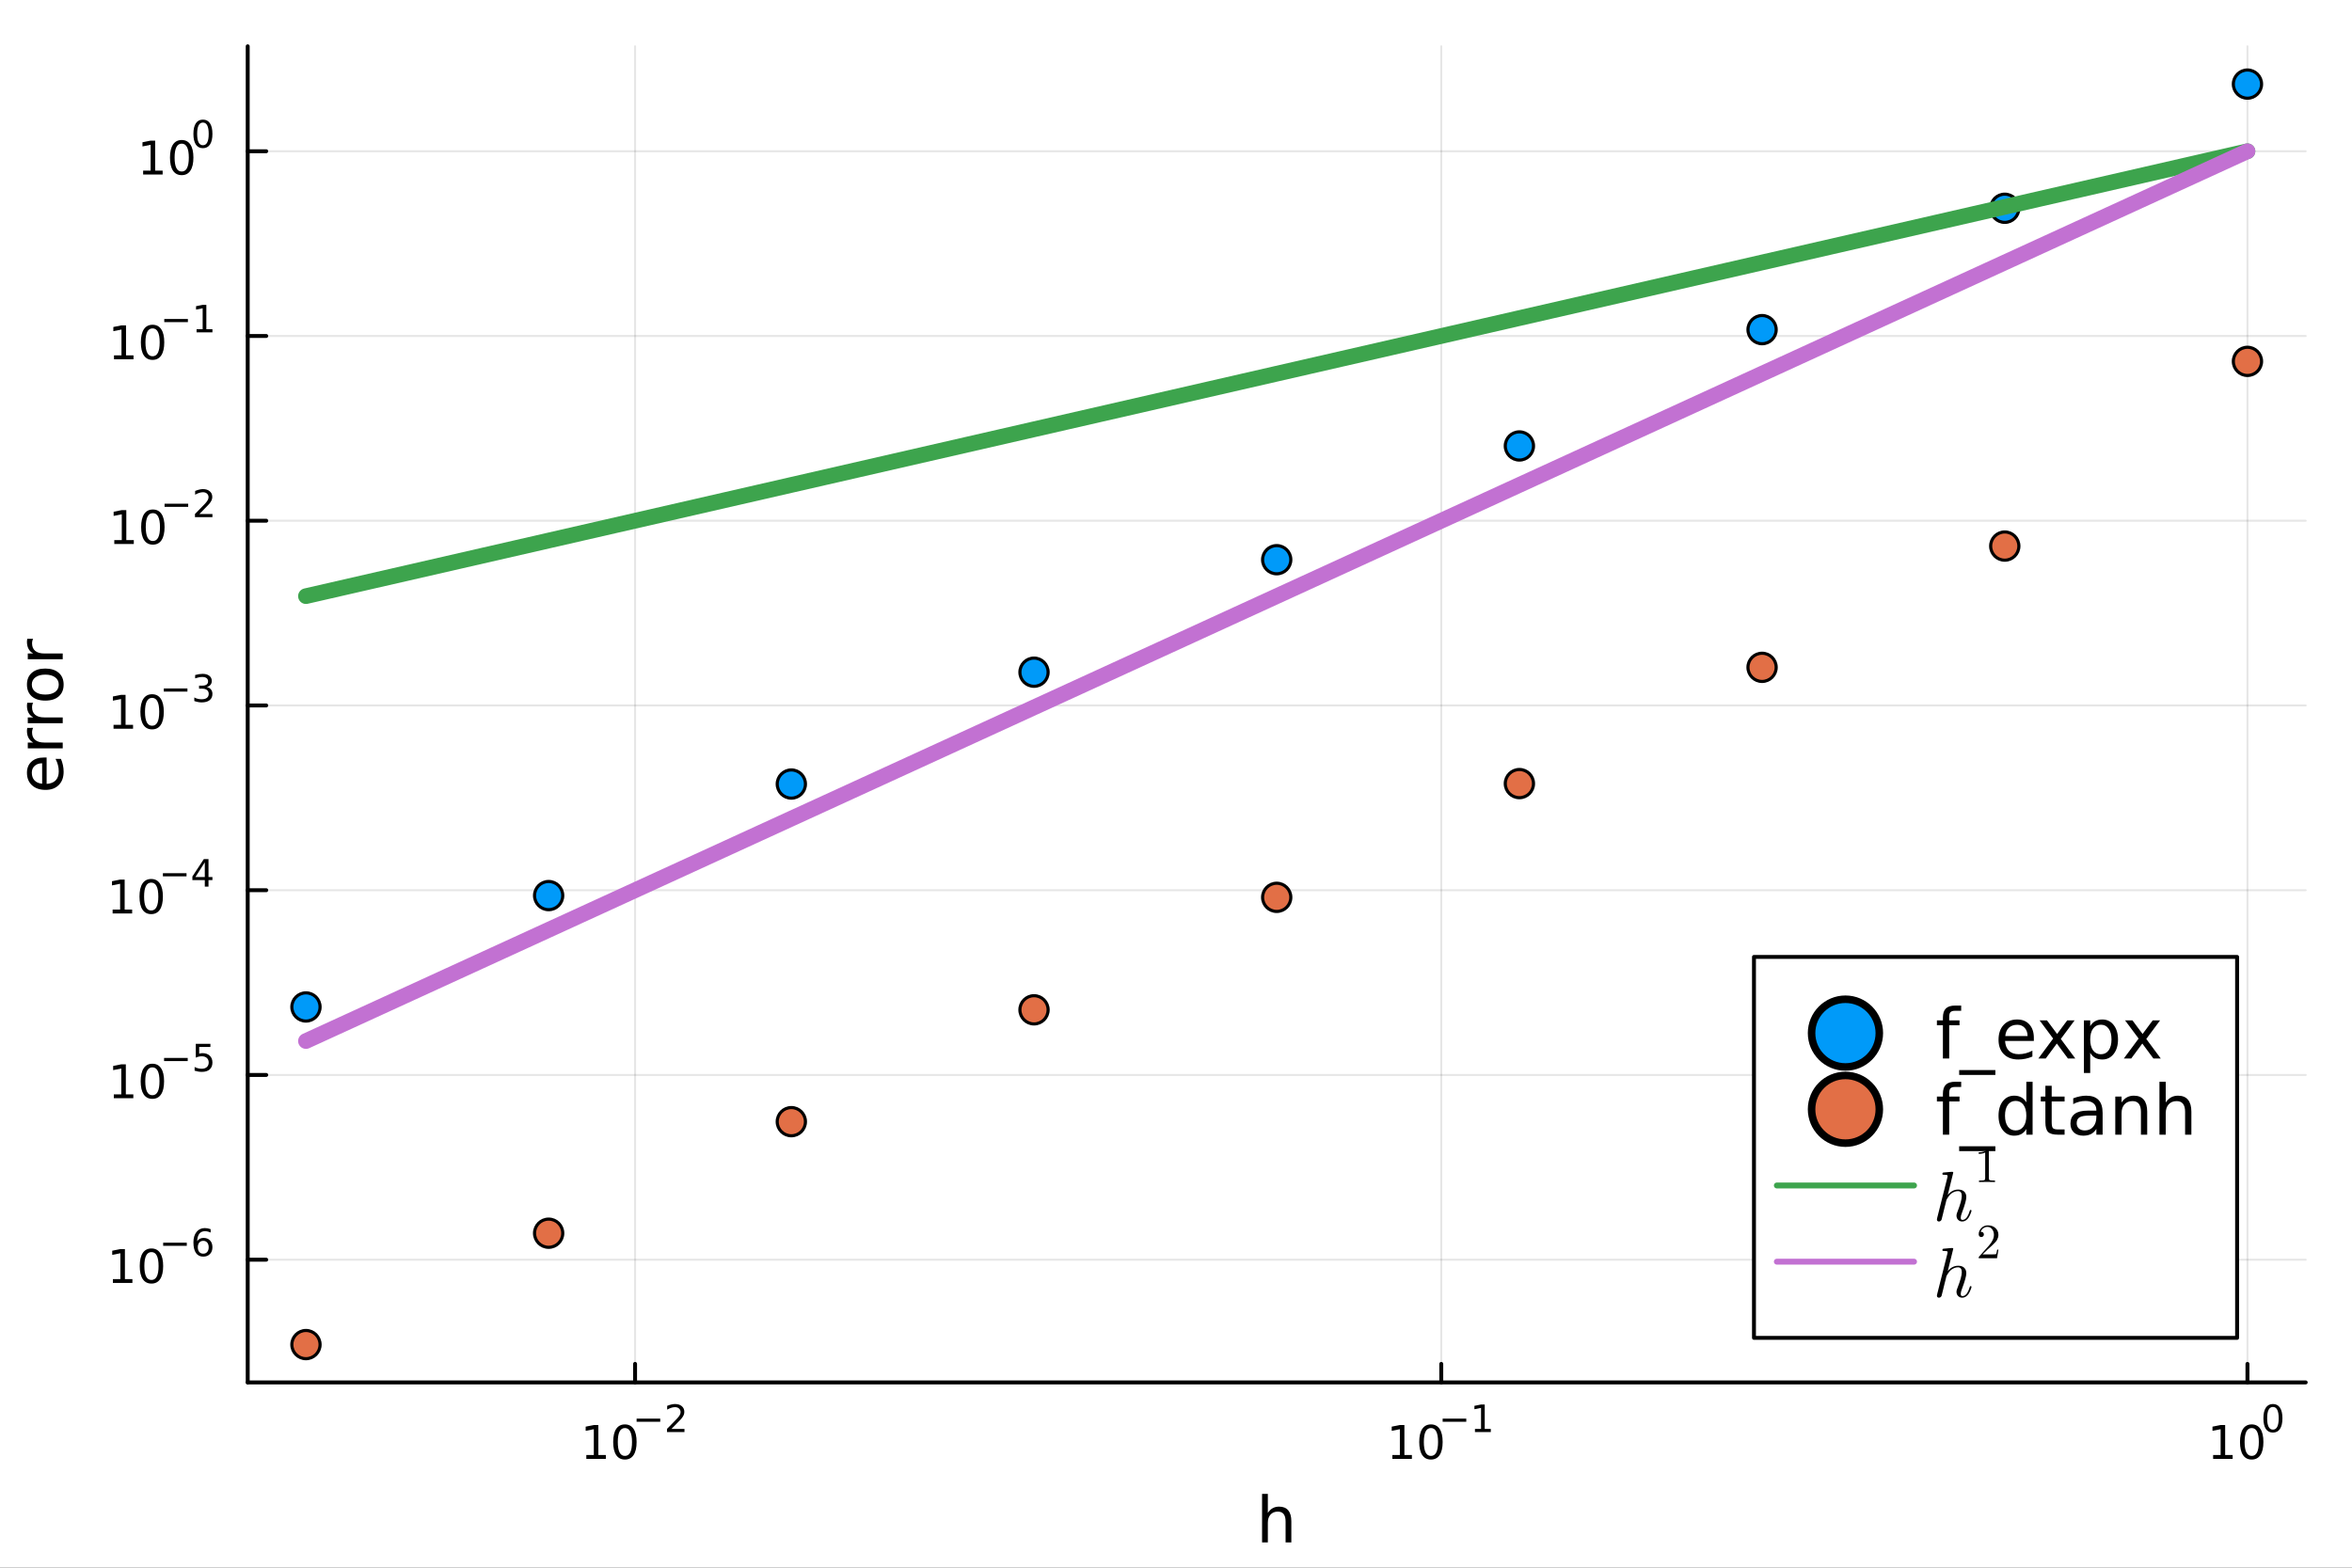
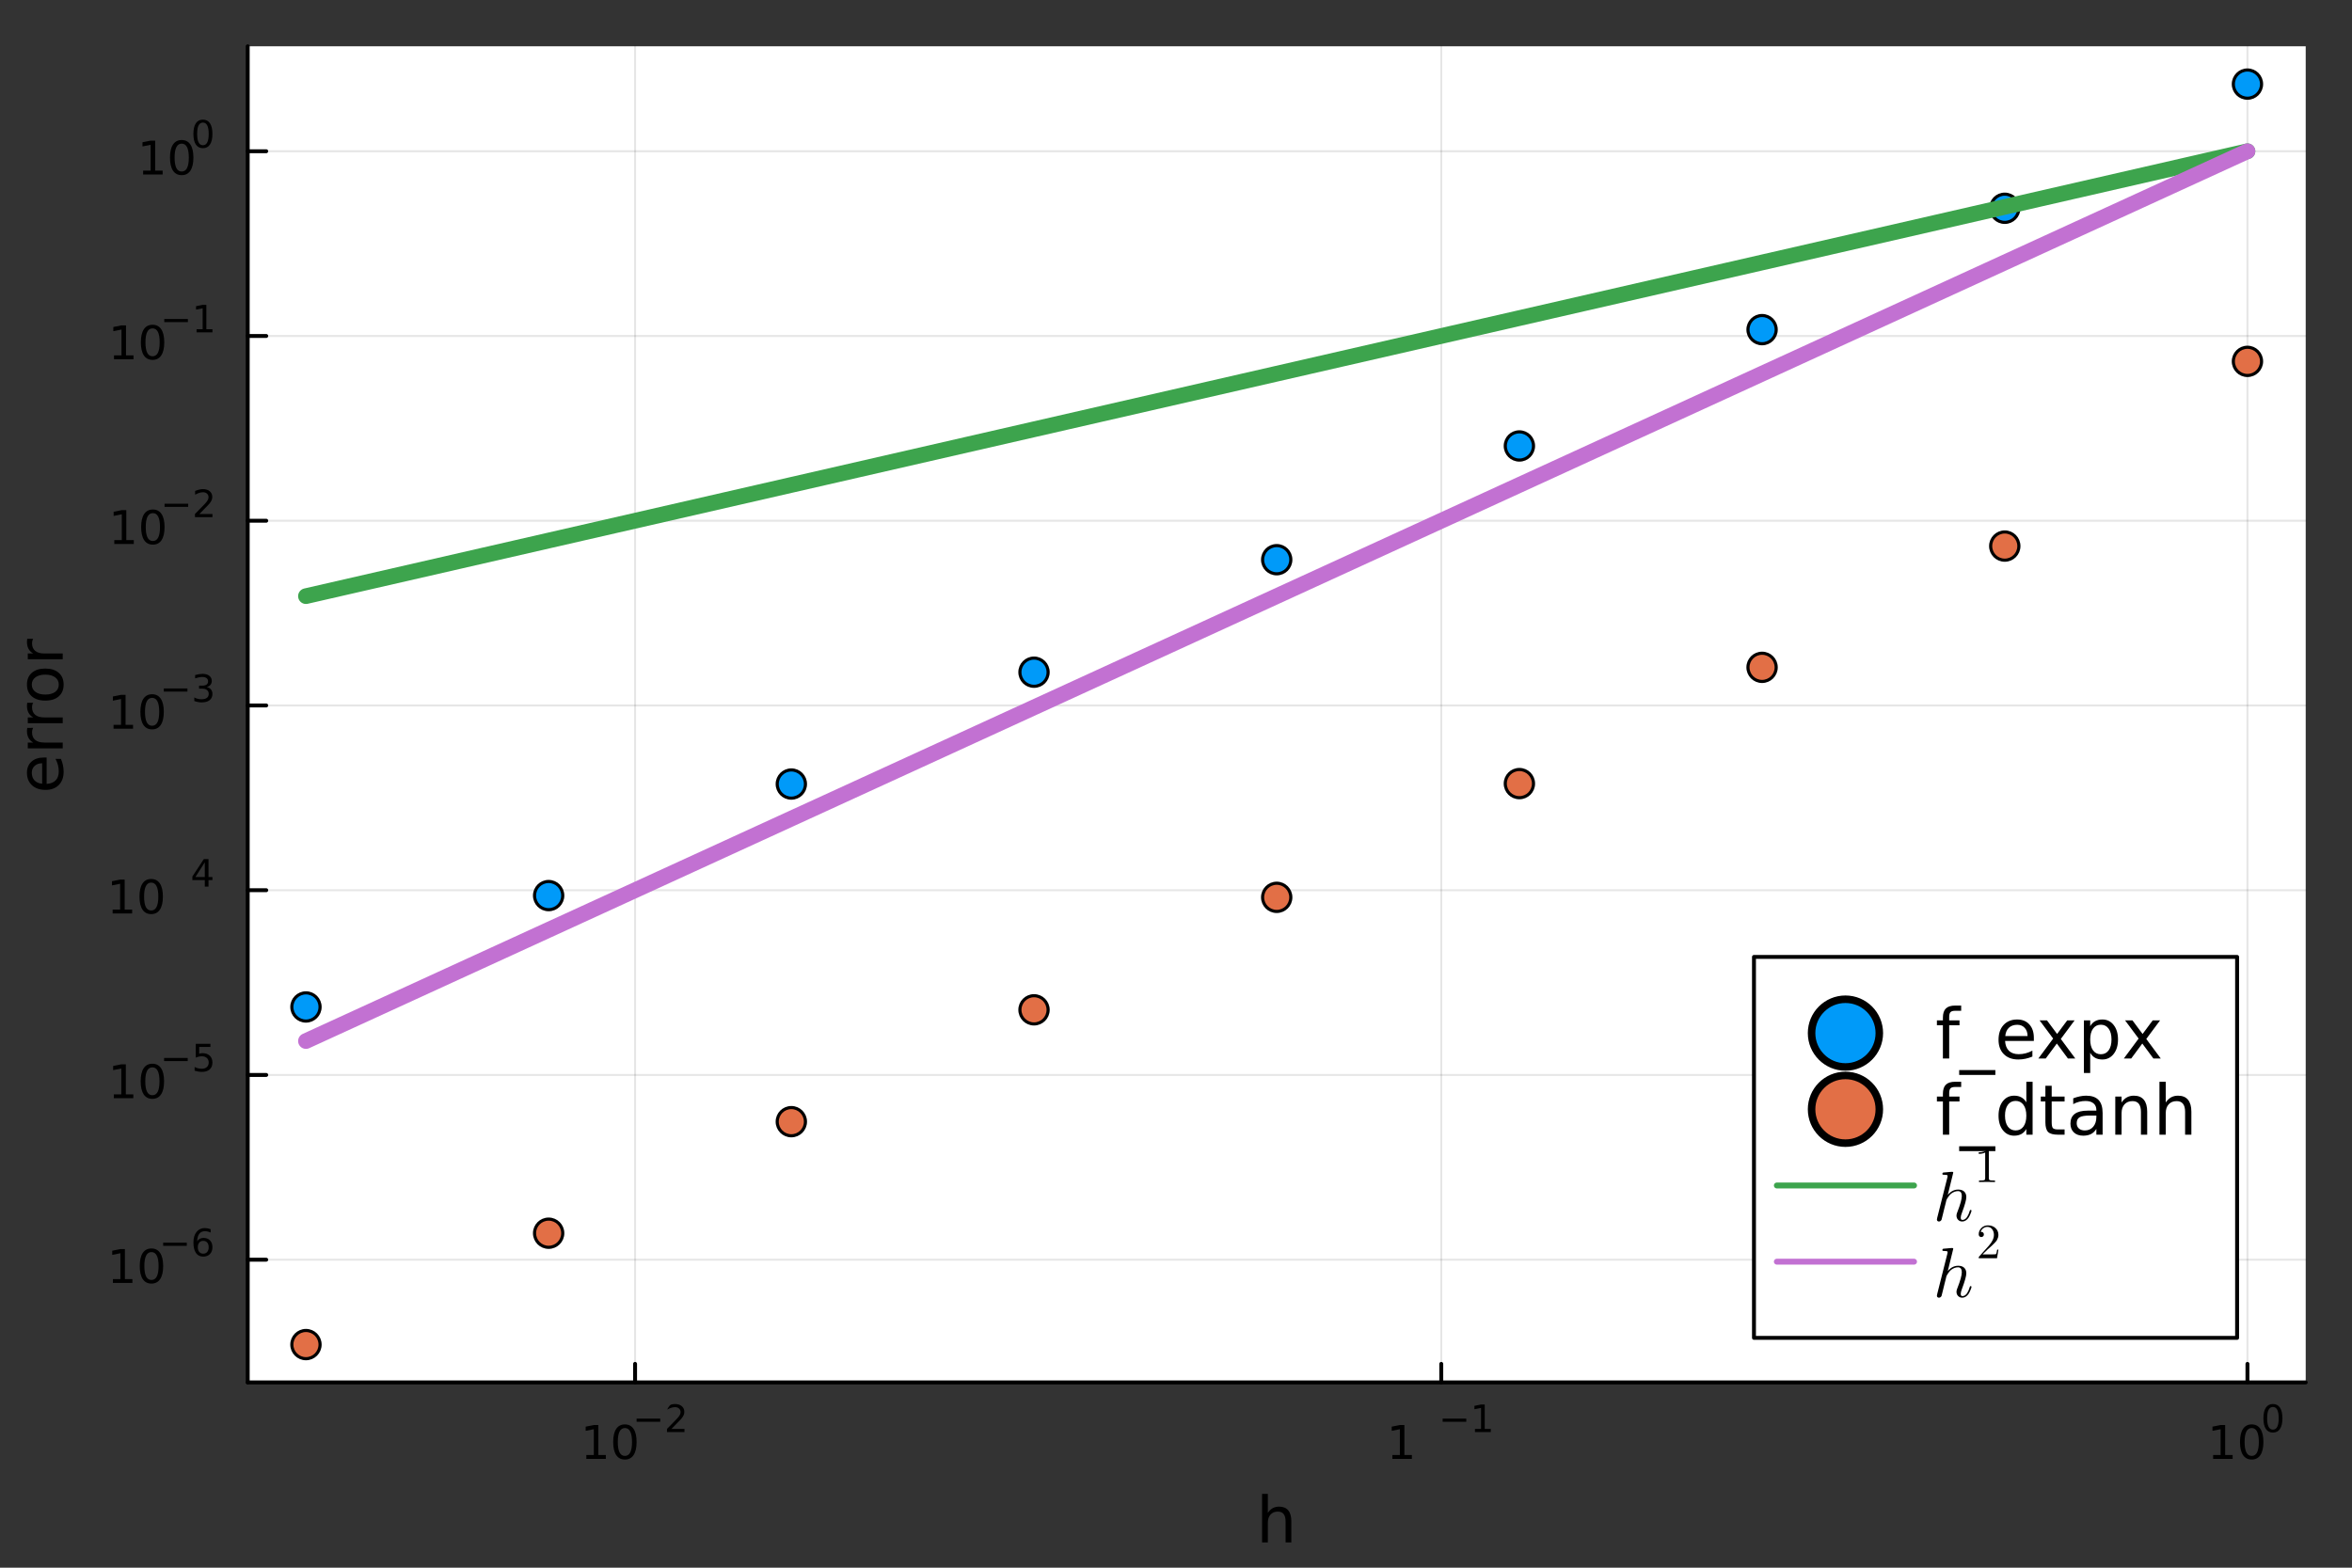
<svg xmlns="http://www.w3.org/2000/svg" width="600" height="400" viewBox="0 0 2400 1600">
  <rect x="0" y="0" width="2400" height="1600" fill="#333333" stroke="none" />
  <defs>
    <clipPath id="clip410">
      <rect x="0" y="0" width="2400" height="1600" />
    </clipPath>
  </defs>
-   <path clip-path="url(#clip410)" d=" M0 1600 L2400 1600 L2400 0 L0 0  Z   " fill="#ffffff" fill-rule="evenodd" fill-opacity="1" />
  <defs>
    <clipPath id="clip411">
      <rect x="480" y="0" width="1681" height="1600" />
    </clipPath>
  </defs>
  <path clip-path="url(#clip410)" d=" M252.764 1410.9 L2352.76 1410.9 L2352.76 47.244 L252.764 47.244  Z   " fill="#ffffff" fill-rule="evenodd" fill-opacity="1" />
  <defs>
    <clipPath id="clip412">
      <rect x="252" y="47" width="2101" height="1365" />
    </clipPath>
  </defs>
  <polyline clip-path="url(#clip412)" style="stroke:#000000; stroke-linecap:round; stroke-linejoin:round; stroke-width:2; stroke-opacity:0.1; fill:none" points="   648.034,1410.9 648.034,47.244    " />
  <polyline clip-path="url(#clip412)" style="stroke:#000000; stroke-linecap:round; stroke-linejoin:round; stroke-width:2; stroke-opacity:0.1; fill:none" points="   1470.68,1410.9 1470.68,47.244    " />
  <polyline clip-path="url(#clip412)" style="stroke:#000000; stroke-linecap:round; stroke-linejoin:round; stroke-width:2; stroke-opacity:0.1; fill:none" points="   2293.32,1410.9 2293.32,47.244    " />
  <polyline clip-path="url(#clip410)" style="stroke:#000000; stroke-linecap:round; stroke-linejoin:round; stroke-width:4; stroke-opacity:1; fill:none" points="   252.764,1410.9 2352.76,1410.9    " />
  <polyline clip-path="url(#clip410)" style="stroke:#000000; stroke-linecap:round; stroke-linejoin:round; stroke-width:4; stroke-opacity:1; fill:none" points="   648.034,1410.9 648.034,1392    " />
  <polyline clip-path="url(#clip410)" style="stroke:#000000; stroke-linecap:round; stroke-linejoin:round; stroke-width:4; stroke-opacity:1; fill:none" points="   1470.68,1410.9 1470.68,1392    " />
  <polyline clip-path="url(#clip410)" style="stroke:#000000; stroke-linecap:round; stroke-linejoin:round; stroke-width:4; stroke-opacity:1; fill:none" points="   2293.32,1410.9 2293.32,1392    " />
  <path clip-path="url(#clip410)" d="M598.3 1485.02 L605.938 1485.02 L605.938 1458.66 L597.628 1460.32 L597.628 1456.06 L605.892 1454.4 L610.568 1454.4 L610.568 1485.02 L618.207 1485.02 L618.207 1488.96 L598.3 1488.96 L598.3 1485.02 Z" fill="#000000" fill-rule="evenodd" fill-opacity="1" />
  <path clip-path="url(#clip410)" d="M637.651 1457.48 Q634.04 1457.48 632.211 1461.04 Q630.406 1464.58 630.406 1471.71 Q630.406 1478.82 632.211 1482.38 Q634.04 1485.92 637.651 1485.92 Q641.286 1485.92 643.091 1482.38 Q644.92 1478.82 644.92 1471.71 Q644.92 1464.58 643.091 1461.04 Q641.286 1457.48 637.651 1457.48 M637.651 1453.77 Q643.461 1453.77 646.517 1458.38 Q649.596 1462.96 649.596 1471.71 Q649.596 1480.44 646.517 1485.04 Q643.461 1489.63 637.651 1489.63 Q631.841 1489.63 628.762 1485.04 Q625.707 1480.44 625.707 1471.71 Q625.707 1462.96 628.762 1458.38 Q631.841 1453.77 637.651 1453.77 Z" fill="#000000" fill-rule="evenodd" fill-opacity="1" />
  <path clip-path="url(#clip410)" d="M649.596 1447.87 L673.707 1447.87 L673.707 1451.07 L649.596 1451.07 L649.596 1447.87 Z" fill="#000000" fill-rule="evenodd" fill-opacity="1" />
-   <path clip-path="url(#clip410)" d="M685.18 1458.35 L698.439 1458.35 L698.439 1461.55 L680.61 1461.55 L680.61 1458.35 Q682.773 1456.11 686.497 1452.35 Q690.239 1448.57 691.198 1447.48 Q693.023 1445.43 693.738 1444.02 Q694.471 1442.59 694.471 1441.22 Q694.471 1438.98 692.891 1437.57 Q691.33 1436.16 688.81 1436.16 Q687.023 1436.16 685.03 1436.78 Q683.055 1437.4 680.798 1438.66 L680.798 1434.82 Q683.092 1433.9 685.086 1433.43 Q687.08 1432.96 688.735 1432.96 Q693.098 1432.96 695.694 1435.14 Q698.289 1437.32 698.289 1440.97 Q698.289 1442.7 697.631 1444.26 Q696.991 1445.8 695.28 1447.91 Q694.81 1448.46 692.289 1451.07 Q689.769 1453.67 685.18 1458.35 Z" fill="#000000" fill-rule="evenodd" fill-opacity="1" />
+   <path clip-path="url(#clip410)" d="M685.18 1458.35 L698.439 1458.35 L698.439 1461.55 L680.61 1461.55 L680.61 1458.35 Q682.773 1456.11 686.497 1452.35 Q690.239 1448.57 691.198 1447.48 Q693.023 1445.43 693.738 1444.02 Q694.471 1442.59 694.471 1441.22 Q694.471 1438.98 692.891 1437.57 Q691.33 1436.16 688.81 1436.16 Q687.023 1436.16 685.03 1436.78 Q683.055 1437.4 680.798 1438.66 Q683.092 1433.9 685.086 1433.43 Q687.08 1432.96 688.735 1432.96 Q693.098 1432.96 695.694 1435.14 Q698.289 1437.32 698.289 1440.97 Q698.289 1442.7 697.631 1444.26 Q696.991 1445.8 695.28 1447.91 Q694.81 1448.46 692.289 1451.07 Q689.769 1453.67 685.18 1458.35 Z" fill="#000000" fill-rule="evenodd" fill-opacity="1" />
  <path clip-path="url(#clip410)" d="M1420.79 1485.02 L1428.43 1485.02 L1428.43 1458.66 L1420.12 1460.32 L1420.12 1456.06 L1428.39 1454.4 L1433.06 1454.4 L1433.06 1485.02 L1440.7 1485.02 L1440.7 1488.96 L1420.79 1488.96 L1420.79 1485.02 Z" fill="#000000" fill-rule="evenodd" fill-opacity="1" />
-   <path clip-path="url(#clip410)" d="M1460.14 1457.48 Q1456.53 1457.48 1454.71 1461.04 Q1452.9 1464.58 1452.9 1471.71 Q1452.9 1478.82 1454.71 1482.38 Q1456.53 1485.92 1460.14 1485.92 Q1463.78 1485.92 1465.58 1482.38 Q1467.41 1478.82 1467.41 1471.71 Q1467.41 1464.58 1465.58 1461.04 Q1463.78 1457.48 1460.14 1457.48 M1460.14 1453.77 Q1465.96 1453.77 1469.01 1458.38 Q1472.09 1462.96 1472.09 1471.71 Q1472.09 1480.44 1469.01 1485.04 Q1465.96 1489.63 1460.14 1489.63 Q1454.33 1489.63 1451.26 1485.04 Q1448.2 1480.44 1448.2 1471.71 Q1448.2 1462.96 1451.26 1458.38 Q1454.33 1453.77 1460.14 1453.77 Z" fill="#000000" fill-rule="evenodd" fill-opacity="1" />
  <path clip-path="url(#clip410)" d="M1472.09 1447.87 L1496.2 1447.87 L1496.2 1451.07 L1472.09 1451.07 L1472.09 1447.87 Z" fill="#000000" fill-rule="evenodd" fill-opacity="1" />
  <path clip-path="url(#clip410)" d="M1505.06 1458.35 L1511.27 1458.35 L1511.27 1436.93 L1504.51 1438.28 L1504.51 1434.82 L1511.23 1433.47 L1515.03 1433.47 L1515.03 1458.35 L1521.23 1458.35 L1521.23 1461.55 L1505.06 1461.55 L1505.06 1458.35 Z" fill="#000000" fill-rule="evenodd" fill-opacity="1" />
  <path clip-path="url(#clip410)" d="M2258.3 1485.02 L2265.94 1485.02 L2265.94 1458.66 L2257.63 1460.32 L2257.63 1456.06 L2265.9 1454.4 L2270.57 1454.4 L2270.57 1485.02 L2278.21 1485.02 L2278.21 1488.96 L2258.3 1488.96 L2258.3 1485.02 Z" fill="#000000" fill-rule="evenodd" fill-opacity="1" />
  <path clip-path="url(#clip410)" d="M2297.66 1457.48 Q2294.05 1457.48 2292.22 1461.04 Q2290.41 1464.58 2290.41 1471.71 Q2290.41 1478.82 2292.22 1482.38 Q2294.05 1485.92 2297.66 1485.92 Q2301.29 1485.92 2303.1 1482.38 Q2304.93 1478.82 2304.93 1471.71 Q2304.93 1464.58 2303.1 1461.04 Q2301.29 1457.48 2297.66 1457.48 M2297.66 1453.77 Q2303.47 1453.77 2306.52 1458.38 Q2309.6 1462.96 2309.6 1471.71 Q2309.6 1480.44 2306.52 1485.04 Q2303.47 1489.63 2297.66 1489.63 Q2291.85 1489.63 2288.77 1485.04 Q2285.71 1480.44 2285.71 1471.71 Q2285.71 1462.96 2288.77 1458.38 Q2291.85 1453.77 2297.66 1453.77 Z" fill="#000000" fill-rule="evenodd" fill-opacity="1" />
  <path clip-path="url(#clip410)" d="M2319.31 1435.97 Q2316.37 1435.97 2314.89 1438.86 Q2313.42 1441.74 2313.42 1447.53 Q2313.42 1453.31 2314.89 1456.2 Q2316.37 1459.08 2319.31 1459.08 Q2322.26 1459.08 2323.73 1456.2 Q2325.21 1453.31 2325.21 1447.53 Q2325.21 1441.74 2323.73 1438.86 Q2322.26 1435.97 2319.31 1435.97 M2319.31 1432.96 Q2324.03 1432.96 2326.51 1436.7 Q2329.01 1440.43 2329.01 1447.53 Q2329.01 1454.62 2326.51 1458.37 Q2324.03 1462.09 2319.31 1462.09 Q2314.59 1462.09 2312.08 1458.37 Q2309.6 1454.62 2309.6 1447.53 Q2309.6 1440.43 2312.08 1436.7 Q2314.59 1432.96 2319.31 1432.96 Z" fill="#000000" fill-rule="evenodd" fill-opacity="1" />
  <path clip-path="url(#clip410)" d="M1317.69 1552.67 L1317.69 1574.19 L1311.83 1574.19 L1311.83 1552.86 Q1311.83 1547.8 1309.86 1545.29 Q1307.88 1542.77 1303.94 1542.77 Q1299.2 1542.77 1296.46 1545.79 Q1293.72 1548.82 1293.72 1554.04 L1293.72 1574.19 L1287.83 1574.19 L1287.83 1524.66 L1293.72 1524.66 L1293.72 1544.08 Q1295.82 1540.86 1298.65 1539.27 Q1301.52 1537.68 1305.24 1537.68 Q1311.39 1537.68 1314.54 1541.5 Q1317.69 1545.29 1317.69 1552.67 Z" fill="#000000" fill-rule="evenodd" fill-opacity="1" />
  <polyline clip-path="url(#clip412)" style="stroke:#000000; stroke-linecap:round; stroke-linejoin:round; stroke-width:2; stroke-opacity:0.1; fill:none" points="   252.764,1285.66 2352.76,1285.66    " />
  <polyline clip-path="url(#clip412)" style="stroke:#000000; stroke-linecap:round; stroke-linejoin:round; stroke-width:2; stroke-opacity:0.1; fill:none" points="   252.764,1097.11 2352.76,1097.11    " />
  <polyline clip-path="url(#clip412)" style="stroke:#000000; stroke-linecap:round; stroke-linejoin:round; stroke-width:2; stroke-opacity:0.1; fill:none" points="   252.764,908.558 2352.76,908.558    " />
  <polyline clip-path="url(#clip412)" style="stroke:#000000; stroke-linecap:round; stroke-linejoin:round; stroke-width:2; stroke-opacity:0.1; fill:none" points="   252.764,720.009 2352.76,720.009    " />
  <polyline clip-path="url(#clip412)" style="stroke:#000000; stroke-linecap:round; stroke-linejoin:round; stroke-width:2; stroke-opacity:0.1; fill:none" points="   252.764,531.46 2352.76,531.46    " />
  <polyline clip-path="url(#clip412)" style="stroke:#000000; stroke-linecap:round; stroke-linejoin:round; stroke-width:2; stroke-opacity:0.1; fill:none" points="   252.764,342.911 2352.76,342.911    " />
  <polyline clip-path="url(#clip412)" style="stroke:#000000; stroke-linecap:round; stroke-linejoin:round; stroke-width:2; stroke-opacity:0.1; fill:none" points="   252.764,154.363 2352.76,154.363    " />
  <polyline clip-path="url(#clip410)" style="stroke:#000000; stroke-linecap:round; stroke-linejoin:round; stroke-width:4; stroke-opacity:1; fill:none" points="   252.764,1410.9 252.764,47.244    " />
  <polyline clip-path="url(#clip410)" style="stroke:#000000; stroke-linecap:round; stroke-linejoin:round; stroke-width:4; stroke-opacity:1; fill:none" points="   252.764,1285.66 271.662,1285.66    " />
  <polyline clip-path="url(#clip410)" style="stroke:#000000; stroke-linecap:round; stroke-linejoin:round; stroke-width:4; stroke-opacity:1; fill:none" points="   252.764,1097.11 271.662,1097.11    " />
  <polyline clip-path="url(#clip410)" style="stroke:#000000; stroke-linecap:round; stroke-linejoin:round; stroke-width:4; stroke-opacity:1; fill:none" points="   252.764,908.558 271.662,908.558    " />
  <polyline clip-path="url(#clip410)" style="stroke:#000000; stroke-linecap:round; stroke-linejoin:round; stroke-width:4; stroke-opacity:1; fill:none" points="   252.764,720.009 271.662,720.009    " />
  <polyline clip-path="url(#clip410)" style="stroke:#000000; stroke-linecap:round; stroke-linejoin:round; stroke-width:4; stroke-opacity:1; fill:none" points="   252.764,531.46 271.662,531.46    " />
  <polyline clip-path="url(#clip410)" style="stroke:#000000; stroke-linecap:round; stroke-linejoin:round; stroke-width:4; stroke-opacity:1; fill:none" points="   252.764,342.911 271.662,342.911    " />
  <polyline clip-path="url(#clip410)" style="stroke:#000000; stroke-linecap:round; stroke-linejoin:round; stroke-width:4; stroke-opacity:1; fill:none" points="   252.764,154.363 271.662,154.363    " />
  <path clip-path="url(#clip410)" d="M115.195 1305.45 L122.834 1305.45 L122.834 1279.08 L114.523 1280.75 L114.523 1276.49 L122.787 1274.82 L127.463 1274.82 L127.463 1305.45 L135.102 1305.45 L135.102 1309.38 L115.195 1309.38 L115.195 1305.45 Z" fill="#000000" fill-rule="evenodd" fill-opacity="1" />
  <path clip-path="url(#clip410)" d="M154.546 1277.9 Q150.935 1277.9 149.107 1281.47 Q147.301 1285.01 147.301 1292.14 Q147.301 1299.24 149.107 1302.81 Q150.935 1306.35 154.546 1306.35 Q158.181 1306.35 159.986 1302.81 Q161.815 1299.24 161.815 1292.14 Q161.815 1285.01 159.986 1281.47 Q158.181 1277.9 154.546 1277.9 M154.546 1274.2 Q160.357 1274.2 163.412 1278.8 Q166.491 1283.39 166.491 1292.14 Q166.491 1300.86 163.412 1305.47 Q160.357 1310.05 154.546 1310.05 Q148.736 1310.05 145.658 1305.47 Q142.602 1300.86 142.602 1292.14 Q142.602 1283.39 145.658 1278.8 Q148.736 1274.2 154.546 1274.2 Z" fill="#000000" fill-rule="evenodd" fill-opacity="1" />
  <path clip-path="url(#clip410)" d="M166.491 1268.3 L190.602 1268.3 L190.602 1271.5 L166.491 1271.5 L166.491 1268.3 Z" fill="#000000" fill-rule="evenodd" fill-opacity="1" />
  <path clip-path="url(#clip410)" d="M207.398 1266.42 Q204.84 1266.42 203.335 1268.17 Q201.849 1269.92 201.849 1272.96 Q201.849 1275.99 203.335 1277.76 Q204.84 1279.51 207.398 1279.51 Q209.956 1279.51 211.441 1277.76 Q212.946 1275.99 212.946 1272.96 Q212.946 1269.92 211.441 1268.17 Q209.956 1266.42 207.398 1266.42 M214.94 1254.51 L214.94 1257.97 Q213.51 1257.3 212.043 1256.94 Q210.595 1256.58 209.166 1256.58 Q205.404 1256.58 203.41 1259.12 Q201.436 1261.66 201.153 1266.8 Q202.263 1265.16 203.937 1264.29 Q205.611 1263.41 207.623 1263.41 Q211.855 1263.41 214.3 1265.99 Q216.764 1268.54 216.764 1272.96 Q216.764 1277.29 214.206 1279.9 Q211.648 1282.52 207.398 1282.52 Q202.526 1282.52 199.95 1278.79 Q197.373 1275.05 197.373 1267.96 Q197.373 1261.3 200.533 1257.35 Q203.693 1253.39 209.015 1253.39 Q210.445 1253.39 211.893 1253.67 Q213.36 1253.95 214.94 1254.51 Z" fill="#000000" fill-rule="evenodd" fill-opacity="1" />
  <path clip-path="url(#clip410)" d="M116.135 1116.9 L123.774 1116.9 L123.774 1090.53 L115.464 1092.2 L115.464 1087.94 L123.728 1086.27 L128.404 1086.27 L128.404 1116.9 L136.042 1116.9 L136.042 1120.83 L116.135 1120.83 L116.135 1116.9 Z" fill="#000000" fill-rule="evenodd" fill-opacity="1" />
  <path clip-path="url(#clip410)" d="M155.487 1089.35 Q151.876 1089.35 150.047 1092.92 Q148.241 1096.46 148.241 1103.59 Q148.241 1110.7 150.047 1114.26 Q151.876 1117.8 155.487 1117.8 Q159.121 1117.8 160.927 1114.26 Q162.755 1110.7 162.755 1103.59 Q162.755 1096.46 160.927 1092.92 Q159.121 1089.35 155.487 1089.35 M155.487 1085.65 Q161.297 1085.65 164.352 1090.26 Q167.431 1094.84 167.431 1103.59 Q167.431 1112.32 164.352 1116.92 Q161.297 1121.51 155.487 1121.51 Q149.677 1121.51 146.598 1116.92 Q143.542 1112.32 143.542 1103.59 Q143.542 1094.84 146.598 1090.26 Q149.677 1085.65 155.487 1085.65 Z" fill="#000000" fill-rule="evenodd" fill-opacity="1" />
  <path clip-path="url(#clip410)" d="M167.431 1079.75 L191.543 1079.75 L191.543 1082.95 L167.431 1082.95 L167.431 1079.75 Z" fill="#000000" fill-rule="evenodd" fill-opacity="1" />
  <path clip-path="url(#clip410)" d="M199.781 1065.34 L214.695 1065.34 L214.695 1068.54 L203.26 1068.54 L203.26 1075.43 Q204.088 1075.14 204.915 1075.01 Q205.743 1074.86 206.57 1074.86 Q211.272 1074.86 214.018 1077.44 Q216.764 1080.01 216.764 1084.42 Q216.764 1088.95 213.943 1091.47 Q211.122 1093.97 205.987 1093.97 Q204.219 1093.97 202.376 1093.67 Q200.552 1093.37 198.596 1092.77 L198.596 1088.95 Q200.288 1089.87 202.094 1090.32 Q203.899 1090.77 205.912 1090.77 Q209.166 1090.77 211.065 1089.06 Q212.965 1087.35 212.965 1084.42 Q212.965 1081.48 211.065 1079.77 Q209.166 1078.06 205.912 1078.06 Q204.388 1078.06 202.865 1078.4 Q201.36 1078.74 199.781 1079.45 L199.781 1065.34 Z" fill="#000000" fill-rule="evenodd" fill-opacity="1" />
  <path clip-path="url(#clip410)" d="M114.931 928.35 L122.57 928.35 L122.57 901.985 L114.26 903.652 L114.26 899.392 L122.524 897.726 L127.2 897.726 L127.2 928.35 L134.839 928.35 L134.839 932.286 L114.931 932.286 L114.931 928.35 Z" fill="#000000" fill-rule="evenodd" fill-opacity="1" />
  <path clip-path="url(#clip410)" d="M154.283 900.804 Q150.672 900.804 148.843 904.369 Q147.038 907.911 147.038 915.04 Q147.038 922.147 148.843 925.712 Q150.672 929.253 154.283 929.253 Q157.917 929.253 159.723 925.712 Q161.552 922.147 161.552 915.04 Q161.552 907.911 159.723 904.369 Q157.917 900.804 154.283 900.804 M154.283 897.101 Q160.093 897.101 163.149 901.707 Q166.227 906.29 166.227 915.04 Q166.227 923.767 163.149 928.374 Q160.093 932.957 154.283 932.957 Q148.473 932.957 145.394 928.374 Q142.339 923.767 142.339 915.04 Q142.339 906.29 145.394 901.707 Q148.473 897.101 154.283 897.101 Z" fill="#000000" fill-rule="evenodd" fill-opacity="1" />
-   <path clip-path="url(#clip410)" d="M166.227 891.202 L190.339 891.202 L190.339 894.399 L166.227 894.399 L166.227 891.202 Z" fill="#000000" fill-rule="evenodd" fill-opacity="1" />
  <path clip-path="url(#clip410)" d="M208.978 880.105 L199.386 895.095 L208.978 895.095 L208.978 880.105 M207.981 876.795 L212.758 876.795 L212.758 895.095 L216.764 895.095 L216.764 898.255 L212.758 898.255 L212.758 904.875 L208.978 904.875 L208.978 898.255 L196.301 898.255 L196.301 894.587 L207.981 876.795 Z" fill="#000000" fill-rule="evenodd" fill-opacity="1" />
  <path clip-path="url(#clip410)" d="M115.853 739.802 L123.492 739.802 L123.492 713.436 L115.182 715.103 L115.182 710.843 L123.446 709.177 L128.121 709.177 L128.121 739.802 L135.76 739.802 L135.76 743.737 L115.853 743.737 L115.853 739.802 Z" fill="#000000" fill-rule="evenodd" fill-opacity="1" />
  <path clip-path="url(#clip410)" d="M155.205 712.255 Q151.594 712.255 149.765 715.82 Q147.959 719.362 147.959 726.492 Q147.959 733.598 149.765 737.163 Q151.594 740.704 155.205 740.704 Q158.839 740.704 160.644 737.163 Q162.473 733.598 162.473 726.492 Q162.473 719.362 160.644 715.82 Q158.839 712.255 155.205 712.255 M155.205 708.552 Q161.015 708.552 164.07 713.158 Q167.149 717.742 167.149 726.492 Q167.149 735.218 164.07 739.825 Q161.015 744.408 155.205 744.408 Q149.395 744.408 146.316 739.825 Q143.26 735.218 143.26 726.492 Q143.26 717.742 146.316 713.158 Q149.395 708.552 155.205 708.552 Z" fill="#000000" fill-rule="evenodd" fill-opacity="1" />
  <path clip-path="url(#clip410)" d="M167.149 702.653 L191.261 702.653 L191.261 705.85 L167.149 705.85 L167.149 702.653 Z" fill="#000000" fill-rule="evenodd" fill-opacity="1" />
  <path clip-path="url(#clip410)" d="M210.971 701.186 Q213.698 701.769 215.222 703.612 Q216.764 705.456 216.764 708.164 Q216.764 712.32 213.905 714.596 Q211.046 716.872 205.78 716.872 Q204.012 716.872 202.132 716.514 Q200.27 716.176 198.276 715.48 L198.276 711.813 Q199.856 712.734 201.737 713.204 Q203.617 713.675 205.667 713.675 Q209.241 713.675 211.103 712.264 Q212.984 710.853 212.984 708.164 Q212.984 705.681 211.234 704.289 Q209.504 702.879 206.401 702.879 L203.128 702.879 L203.128 699.757 L206.551 699.757 Q209.354 699.757 210.84 698.647 Q212.325 697.519 212.325 695.412 Q212.325 693.249 210.783 692.102 Q209.26 690.936 206.401 690.936 Q204.84 690.936 203.053 691.274 Q201.266 691.613 199.122 692.328 L199.122 688.942 Q201.285 688.34 203.166 688.04 Q205.066 687.739 206.739 687.739 Q211.065 687.739 213.585 689.713 Q216.106 691.669 216.106 695.017 Q216.106 697.349 214.77 698.967 Q213.435 700.565 210.971 701.186 Z" fill="#000000" fill-rule="evenodd" fill-opacity="1" />
  <path clip-path="url(#clip410)" d="M116.624 551.253 L124.263 551.253 L124.263 524.887 L115.953 526.554 L115.953 522.295 L124.217 520.628 L128.893 520.628 L128.893 551.253 L136.531 551.253 L136.531 555.188 L116.624 555.188 L116.624 551.253 Z" fill="#000000" fill-rule="evenodd" fill-opacity="1" />
  <path clip-path="url(#clip410)" d="M155.976 523.707 Q152.365 523.707 150.536 527.271 Q148.73 530.813 148.73 537.943 Q148.73 545.049 150.536 548.614 Q152.365 552.156 155.976 552.156 Q159.61 552.156 161.416 548.614 Q163.244 545.049 163.244 537.943 Q163.244 530.813 161.416 527.271 Q159.61 523.707 155.976 523.707 M155.976 520.003 Q161.786 520.003 164.841 524.609 Q167.92 529.193 167.92 537.943 Q167.92 546.669 164.841 551.276 Q161.786 555.859 155.976 555.859 Q150.166 555.859 147.087 551.276 Q144.031 546.669 144.031 537.943 Q144.031 529.193 147.087 524.609 Q150.166 520.003 155.976 520.003 Z" fill="#000000" fill-rule="evenodd" fill-opacity="1" />
  <path clip-path="url(#clip410)" d="M167.92 514.104 L192.032 514.104 L192.032 517.302 L167.92 517.302 L167.92 514.104 Z" fill="#000000" fill-rule="evenodd" fill-opacity="1" />
  <path clip-path="url(#clip410)" d="M203.504 524.58 L216.764 524.58 L216.764 527.778 L198.934 527.778 L198.934 524.58 Q201.097 522.342 204.821 518.581 Q208.564 514.8 209.523 513.709 Q211.347 511.659 212.062 510.249 Q212.796 508.819 212.796 507.446 Q212.796 505.208 211.216 503.798 Q209.655 502.387 207.134 502.387 Q205.348 502.387 203.354 503.008 Q201.379 503.628 199.122 504.888 L199.122 501.052 Q201.417 500.13 203.41 499.66 Q205.404 499.19 207.059 499.19 Q211.423 499.19 214.018 501.371 Q216.613 503.553 216.613 507.202 Q216.613 508.932 215.955 510.493 Q215.316 512.035 213.604 514.142 Q213.134 514.687 210.614 517.302 Q208.094 519.897 203.504 524.58 Z" fill="#000000" fill-rule="evenodd" fill-opacity="1" />
  <path clip-path="url(#clip410)" d="M116.323 362.704 L123.962 362.704 L123.962 336.338 L115.652 338.005 L115.652 333.746 L123.916 332.079 L128.592 332.079 L128.592 362.704 L136.231 362.704 L136.231 366.639 L116.323 366.639 L116.323 362.704 Z" fill="#000000" fill-rule="evenodd" fill-opacity="1" />
  <path clip-path="url(#clip410)" d="M155.675 335.158 Q152.064 335.158 150.235 338.723 Q148.43 342.264 148.43 349.394 Q148.43 356.5 150.235 360.065 Q152.064 363.607 155.675 363.607 Q159.309 363.607 161.115 360.065 Q162.943 356.5 162.943 349.394 Q162.943 342.264 161.115 338.723 Q159.309 335.158 155.675 335.158 M155.675 331.454 Q161.485 331.454 164.541 336.061 Q167.619 340.644 167.619 349.394 Q167.619 358.121 164.541 362.727 Q161.485 367.31 155.675 367.31 Q149.865 367.31 146.786 362.727 Q143.73 358.121 143.73 349.394 Q143.73 340.644 146.786 336.061 Q149.865 331.454 155.675 331.454 Z" fill="#000000" fill-rule="evenodd" fill-opacity="1" />
  <path clip-path="url(#clip410)" d="M167.619 325.555 L191.731 325.555 L191.731 328.753 L167.619 328.753 L167.619 325.555 Z" fill="#000000" fill-rule="evenodd" fill-opacity="1" />
  <path clip-path="url(#clip410)" d="M200.589 336.031 L206.796 336.031 L206.796 314.609 L200.044 315.963 L200.044 312.503 L206.758 311.149 L210.557 311.149 L210.557 336.031 L216.764 336.031 L216.764 339.229 L200.589 339.229 L200.589 336.031 Z" fill="#000000" fill-rule="evenodd" fill-opacity="1" />
  <path clip-path="url(#clip410)" d="M146.058 174.155 L153.697 174.155 L153.697 147.789 L145.387 149.456 L145.387 145.197 L153.651 143.53 L158.327 143.53 L158.327 174.155 L165.966 174.155 L165.966 178.09 L146.058 178.09 L146.058 174.155 Z" fill="#000000" fill-rule="evenodd" fill-opacity="1" />
  <path clip-path="url(#clip410)" d="M185.41 146.609 Q181.799 146.609 179.97 150.174 Q178.165 153.715 178.165 160.845 Q178.165 167.951 179.97 171.516 Q181.799 175.058 185.41 175.058 Q189.044 175.058 190.85 171.516 Q192.678 167.951 192.678 160.845 Q192.678 153.715 190.85 150.174 Q189.044 146.609 185.41 146.609 M185.41 142.905 Q191.22 142.905 194.276 147.512 Q197.354 152.095 197.354 160.845 Q197.354 169.572 194.276 174.178 Q191.22 178.761 185.41 178.761 Q179.6 178.761 176.521 174.178 Q173.466 169.572 173.466 160.845 Q173.466 152.095 176.521 147.512 Q179.6 142.905 185.41 142.905 Z" fill="#000000" fill-rule="evenodd" fill-opacity="1" />
  <path clip-path="url(#clip410)" d="M207.059 125.101 Q204.125 125.101 202.639 127.998 Q201.172 130.875 201.172 136.668 Q201.172 142.442 202.639 145.338 Q204.125 148.216 207.059 148.216 Q210.012 148.216 211.479 145.338 Q212.965 142.442 212.965 136.668 Q212.965 130.875 211.479 127.998 Q210.012 125.101 207.059 125.101 M207.059 122.092 Q211.78 122.092 214.263 125.835 Q216.764 129.559 216.764 136.668 Q216.764 143.759 214.263 147.501 Q211.78 151.225 207.059 151.225 Q202.338 151.225 199.837 147.501 Q197.354 143.759 197.354 136.668 Q197.354 129.559 199.837 125.835 Q202.338 122.092 207.059 122.092 Z" fill="#000000" fill-rule="evenodd" fill-opacity="1" />
  <path clip-path="url(#clip410)" d="M44.716 773.137 L47.581 773.137 L47.581 800.064 Q53.628 799.682 56.811 796.435 Q59.962 793.157 59.962 787.332 Q59.962 783.959 59.134 780.808 Q58.307 777.625 56.652 774.506 L62.19 774.506 Q63.527 777.657 64.227 780.967 Q64.927 784.277 64.927 787.683 Q64.927 796.213 59.962 801.21 Q54.997 806.175 46.53 806.175 Q37.777 806.175 32.653 801.464 Q27.497 796.722 27.497 788.701 Q27.497 781.508 32.144 777.338 Q36.759 773.137 44.716 773.137 M42.997 778.993 Q38.191 779.057 35.327 781.699 Q32.462 784.309 32.462 788.637 Q32.462 793.539 35.231 796.499 Q38 799.427 43.029 799.873 L42.997 778.993 Z" fill="#000000" fill-rule="evenodd" fill-opacity="1" />
  <path clip-path="url(#clip410)" d="M33.831 742.868 Q33.258 743.855 33.003 745.032 Q32.717 746.178 32.717 747.579 Q32.717 752.544 35.963 755.218 Q39.178 757.859 45.225 757.859 L64.004 757.859 L64.004 763.748 L28.356 763.748 L28.356 757.859 L33.894 757.859 Q30.648 756.013 29.088 753.053 Q27.497 750.093 27.497 745.86 Q27.497 745.255 27.592 744.523 Q27.656 743.791 27.815 742.9 L33.831 742.868 Z" fill="#000000" fill-rule="evenodd" fill-opacity="1" />
  <path clip-path="url(#clip410)" d="M33.831 717.214 Q33.258 718.201 33.003 719.379 Q32.717 720.524 32.717 721.925 Q32.717 726.89 35.963 729.564 Q39.178 732.205 45.225 732.205 L64.004 732.205 L64.004 738.094 L28.356 738.094 L28.356 732.205 L33.894 732.205 Q30.648 730.359 29.088 727.399 Q27.497 724.439 27.497 720.206 Q27.497 719.601 27.592 718.869 Q27.656 718.137 27.815 717.246 L33.831 717.214 Z" fill="#000000" fill-rule="evenodd" fill-opacity="1" />
  <path clip-path="url(#clip410)" d="M32.462 698.69 Q32.462 703.401 36.154 706.138 Q39.815 708.875 46.212 708.875 Q52.609 708.875 56.302 706.17 Q59.962 703.432 59.962 698.69 Q59.962 694.011 56.27 691.274 Q52.578 688.537 46.212 688.537 Q39.878 688.537 36.186 691.274 Q32.462 694.011 32.462 698.69 M27.497 698.69 Q27.497 691.051 32.462 686.691 Q37.427 682.33 46.212 682.33 Q54.965 682.33 59.962 686.691 Q64.927 691.051 64.927 698.69 Q64.927 706.361 59.962 710.721 Q54.965 715.05 46.212 715.05 Q37.427 715.05 32.462 710.721 Q27.497 706.361 27.497 698.69 Z" fill="#000000" fill-rule="evenodd" fill-opacity="1" />
  <path clip-path="url(#clip410)" d="M33.831 651.966 Q33.258 652.952 33.003 654.13 Q32.717 655.276 32.717 656.676 Q32.717 661.642 35.963 664.315 Q39.178 666.957 45.225 666.957 L64.004 666.957 L64.004 672.845 L28.356 672.845 L28.356 666.957 L33.894 666.957 Q30.648 665.111 29.088 662.151 Q27.497 659.191 27.497 654.958 Q27.497 654.353 27.592 653.621 Q27.656 652.889 27.815 651.998 L33.831 651.966 Z" fill="#000000" fill-rule="evenodd" fill-opacity="1" />
  <circle clip-path="url(#clip412)" cx="2293.32" cy="85.838" r="14.4" fill="#009af9" fill-rule="evenodd" fill-opacity="1" stroke="#000000" stroke-opacity="1" stroke-width="3.2" />
  <circle clip-path="url(#clip412)" cx="2045.68" cy="212.573" r="14.4" fill="#009af9" fill-rule="evenodd" fill-opacity="1" stroke="#000000" stroke-opacity="1" stroke-width="3.2" />
  <circle clip-path="url(#clip412)" cx="1798.04" cy="336.427" r="14.4" fill="#009af9" fill-rule="evenodd" fill-opacity="1" stroke="#000000" stroke-opacity="1" stroke-width="3.2" />
  <circle clip-path="url(#clip412)" cx="1550.4" cy="455.144" r="14.4" fill="#009af9" fill-rule="evenodd" fill-opacity="1" stroke="#000000" stroke-opacity="1" stroke-width="3.2" />
  <circle clip-path="url(#clip412)" cx="1302.76" cy="571.243" r="14.4" fill="#009af9" fill-rule="evenodd" fill-opacity="1" stroke="#000000" stroke-opacity="1" stroke-width="3.2" />
  <circle clip-path="url(#clip412)" cx="1055.12" cy="686.046" r="14.4" fill="#009af9" fill-rule="evenodd" fill-opacity="1" stroke="#000000" stroke-opacity="1" stroke-width="3.2" />
  <circle clip-path="url(#clip412)" cx="807.479" cy="800.205" r="14.4" fill="#009af9" fill-rule="evenodd" fill-opacity="1" stroke="#000000" stroke-opacity="1" stroke-width="3.2" />
  <circle clip-path="url(#clip412)" cx="559.838" cy="914.043" r="14.4" fill="#009af9" fill-rule="evenodd" fill-opacity="1" stroke="#000000" stroke-opacity="1" stroke-width="3.2" />
  <circle clip-path="url(#clip412)" cx="312.198" cy="1027.72" r="14.4" fill="#009af9" fill-rule="evenodd" fill-opacity="1" stroke="#000000" stroke-opacity="1" stroke-width="3.2" />
  <circle clip-path="url(#clip412)" cx="2293.32" cy="368.813" r="14.4" fill="#e26f46" fill-rule="evenodd" fill-opacity="1" stroke="#000000" stroke-opacity="1" stroke-width="3.2" />
  <circle clip-path="url(#clip412)" cx="2045.68" cy="557.332" r="14.4" fill="#e26f46" fill-rule="evenodd" fill-opacity="1" stroke="#000000" stroke-opacity="1" stroke-width="3.2" />
  <circle clip-path="url(#clip412)" cx="1798.04" cy="681.093" r="14.4" fill="#e26f46" fill-rule="evenodd" fill-opacity="1" stroke="#000000" stroke-opacity="1" stroke-width="3.2" />
  <circle clip-path="url(#clip412)" cx="1550.4" cy="799.746" r="14.4" fill="#e26f46" fill-rule="evenodd" fill-opacity="1" stroke="#000000" stroke-opacity="1" stroke-width="3.2" />
  <circle clip-path="url(#clip412)" cx="1302.76" cy="915.83" r="14.4" fill="#e26f46" fill-rule="evenodd" fill-opacity="1" stroke="#000000" stroke-opacity="1" stroke-width="3.2" />
  <circle clip-path="url(#clip412)" cx="1055.12" cy="1030.63" r="14.4" fill="#e26f46" fill-rule="evenodd" fill-opacity="1" stroke="#000000" stroke-opacity="1" stroke-width="3.2" />
  <circle clip-path="url(#clip412)" cx="807.479" cy="1144.79" r="14.4" fill="#e26f46" fill-rule="evenodd" fill-opacity="1" stroke="#000000" stroke-opacity="1" stroke-width="3.2" />
  <circle clip-path="url(#clip412)" cx="559.838" cy="1258.63" r="14.4" fill="#e26f46" fill-rule="evenodd" fill-opacity="1" stroke="#000000" stroke-opacity="1" stroke-width="3.2" />
  <circle clip-path="url(#clip412)" cx="312.198" cy="1372.3" r="14.4" fill="#e26f46" fill-rule="evenodd" fill-opacity="1" stroke="#000000" stroke-opacity="1" stroke-width="3.2" />
  <polyline clip-path="url(#clip412)" style="stroke:#3da44d; stroke-linecap:round; stroke-linejoin:round; stroke-width:16; stroke-opacity:1; fill:none" points="   2293.32,154.363 2045.68,211.121 1798.04,267.88 1550.4,324.639 1302.76,381.398 1055.12,438.157 807.479,494.916 559.838,551.675 312.198,608.434    " />
  <polyline clip-path="url(#clip412)" style="stroke:#c271d2; stroke-linecap:round; stroke-linejoin:round; stroke-width:16; stroke-opacity:1; fill:none" points="   2293.32,154.363 2045.68,267.88 1798.04,381.398 1550.4,494.916 1302.76,608.434 1055.12,721.951 807.479,835.469 559.838,948.987 312.198,1062.5    " />
  <path clip-path="url(#clip410)" d=" M1789.77 1365.44 L2282.76 1365.44 L2282.76 976.642 L1789.77 976.642  Z   " fill="#ffffff" fill-rule="evenodd" fill-opacity="1" />
  <polyline clip-path="url(#clip410)" style="stroke:#000000; stroke-linecap:round; stroke-linejoin:round; stroke-width:4; stroke-opacity:1; fill:none" points="   1789.77,1365.44 2282.76,1365.44 2282.76,976.642 1789.77,976.642 1789.77,1365.44    " />
  <circle clip-path="url(#clip410)" cx="1883.11" cy="1054.4" r="34.56" fill="#009af9" fill-rule="evenodd" fill-opacity="1" stroke="#000000" stroke-opacity="1" stroke-width="7.68" />
  <path clip-path="url(#clip410)" d="M2001.2 1026.29 L2001.2 1031.61 L1995.08 1031.61 Q1991.65 1031.61 1990.29 1033 Q1988.97 1034.38 1988.97 1038 L1988.97 1041.43 L1999.49 1041.43 L1999.49 1046.4 L1988.97 1046.4 L1988.97 1080.32 L1982.55 1080.32 L1982.55 1046.4 L1976.44 1046.4 L1976.44 1041.43 L1982.55 1041.43 L1982.55 1038.72 Q1982.55 1032.23 1985.57 1029.28 Q1988.59 1026.29 1995.15 1026.29 L2001.2 1026.29 Z" fill="#000000" fill-rule="evenodd" fill-opacity="1" />
  <path clip-path="url(#clip410)" d="M2036.09 1092.13 L2036.09 1097.09 L1999.15 1097.09 L1999.15 1092.13 L2036.09 1092.13 Z" fill="#000000" fill-rule="evenodd" fill-opacity="1" />
  <path clip-path="url(#clip410)" d="M2075.36 1059.28 L2075.36 1062.4 L2045.99 1062.4 Q2046.4 1069 2049.94 1072.47 Q2053.52 1075.91 2059.88 1075.91 Q2063.56 1075.91 2066.99 1075.01 Q2070.47 1074.11 2073.87 1072.3 L2073.87 1078.34 Q2070.43 1079.8 2066.82 1080.56 Q2063.21 1081.33 2059.49 1081.33 Q2050.19 1081.33 2044.74 1075.91 Q2039.32 1070.5 2039.32 1061.26 Q2039.32 1051.71 2044.46 1046.12 Q2049.63 1040.5 2058.38 1040.5 Q2066.23 1040.5 2070.78 1045.56 Q2075.36 1050.6 2075.36 1059.28 M2068.97 1057.41 Q2068.9 1052.16 2066.02 1049.04 Q2063.17 1045.91 2058.45 1045.91 Q2053.1 1045.91 2049.88 1048.93 Q2046.68 1051.95 2046.19 1057.44 L2068.97 1057.41 Z" fill="#000000" fill-rule="evenodd" fill-opacity="1" />
  <path clip-path="url(#clip410)" d="M2116.92 1041.43 L2102.86 1060.36 L2117.65 1080.32 L2110.12 1080.32 L2098.8 1065.04 L2087.48 1080.32 L2079.94 1080.32 L2095.05 1059.97 L2081.23 1041.43 L2088.76 1041.43 L2099.08 1055.29 L2109.39 1041.43 L2116.92 1041.43 Z" fill="#000000" fill-rule="evenodd" fill-opacity="1" />
  <path clip-path="url(#clip410)" d="M2132.86 1074.49 L2132.86 1095.11 L2126.44 1095.11 L2126.44 1041.43 L2132.86 1041.43 L2132.86 1047.34 Q2134.87 1043.86 2137.93 1042.2 Q2141.02 1040.5 2145.29 1040.5 Q2152.37 1040.5 2156.78 1046.12 Q2161.23 1051.75 2161.23 1060.91 Q2161.23 1070.08 2156.78 1075.7 Q2152.37 1081.33 2145.29 1081.33 Q2141.02 1081.33 2137.93 1079.66 Q2134.87 1077.96 2132.86 1074.49 M2154.6 1060.91 Q2154.6 1053.86 2151.68 1049.87 Q2148.8 1045.84 2143.73 1045.84 Q2138.66 1045.84 2135.74 1049.87 Q2132.86 1053.86 2132.86 1060.91 Q2132.86 1067.96 2135.74 1071.99 Q2138.66 1075.98 2143.73 1075.98 Q2148.8 1075.98 2151.68 1071.99 Q2154.6 1067.96 2154.6 1060.91 Z" fill="#000000" fill-rule="evenodd" fill-opacity="1" />
  <path clip-path="url(#clip410)" d="M2204.15 1041.43 L2190.08 1060.36 L2204.87 1080.32 L2197.34 1080.32 L2186.02 1065.04 L2174.7 1080.32 L2167.17 1080.32 L2182.27 1059.97 L2168.45 1041.43 L2175.99 1041.43 L2186.3 1055.29 L2196.61 1041.43 L2204.15 1041.43 Z" fill="#000000" fill-rule="evenodd" fill-opacity="1" />
  <circle clip-path="url(#clip410)" cx="1883.11" cy="1132.16" r="34.56" fill="#e26f46" fill-rule="evenodd" fill-opacity="1" stroke="#000000" stroke-opacity="1" stroke-width="7.68" />
  <path clip-path="url(#clip410)" d="M2001.2 1104.05 L2001.2 1109.37 L1995.08 1109.37 Q1991.65 1109.37 1990.29 1110.76 Q1988.97 1112.14 1988.97 1115.76 L1988.97 1119.19 L1999.49 1119.19 L1999.49 1124.16 L1988.97 1124.16 L1988.97 1158.08 L1982.55 1158.08 L1982.55 1124.16 L1976.44 1124.16 L1976.44 1119.19 L1982.55 1119.19 L1982.55 1116.48 Q1982.55 1109.99 1985.57 1107.04 Q1988.59 1104.05 1995.15 1104.05 L2001.2 1104.05 Z" fill="#000000" fill-rule="evenodd" fill-opacity="1" />
  <path clip-path="url(#clip410)" d="M2036.09 1169.89 L2036.09 1174.85 L1999.15 1174.85 L1999.15 1169.89 L2036.09 1169.89 Z" fill="#000000" fill-rule="evenodd" fill-opacity="1" />
  <path clip-path="url(#clip410)" d="M2067.69 1125.1 L2067.69 1104.05 L2074.08 1104.05 L2074.08 1158.08 L2067.69 1158.08 L2067.69 1152.25 Q2065.67 1155.72 2062.58 1157.42 Q2059.53 1159.09 2055.22 1159.09 Q2048.17 1159.09 2043.73 1153.46 Q2039.32 1147.84 2039.32 1138.67 Q2039.32 1129.51 2043.73 1123.88 Q2048.17 1118.26 2055.22 1118.26 Q2059.53 1118.26 2062.58 1119.96 Q2065.67 1121.62 2067.69 1125.1 M2045.92 1138.67 Q2045.92 1145.72 2048.8 1149.75 Q2051.72 1153.74 2056.79 1153.74 Q2061.85 1153.74 2064.77 1149.75 Q2067.69 1145.72 2067.69 1138.67 Q2067.69 1131.62 2064.77 1127.63 Q2061.85 1123.6 2056.79 1123.6 Q2051.72 1123.6 2048.8 1127.63 Q2045.92 1131.62 2045.92 1138.67 Z" fill="#000000" fill-rule="evenodd" fill-opacity="1" />
  <path clip-path="url(#clip410)" d="M2093.56 1108.15 L2093.56 1119.19 L2106.72 1119.19 L2106.72 1124.16 L2093.56 1124.16 L2093.56 1145.27 Q2093.56 1150.03 2094.84 1151.38 Q2096.16 1152.73 2100.15 1152.73 L2106.72 1152.73 L2106.72 1158.08 L2100.15 1158.08 Q2092.76 1158.08 2089.94 1155.34 Q2087.13 1152.56 2087.13 1145.27 L2087.13 1124.16 L2082.44 1124.16 L2082.44 1119.19 L2087.13 1119.19 L2087.13 1108.15 L2093.56 1108.15 Z" fill="#000000" fill-rule="evenodd" fill-opacity="1" />
  <path clip-path="url(#clip410)" d="M2132.79 1138.53 Q2125.05 1138.53 2122.06 1140.3 Q2119.08 1142.07 2119.08 1146.35 Q2119.08 1149.75 2121.3 1151.76 Q2123.56 1153.74 2127.41 1153.74 Q2132.72 1153.74 2135.92 1149.99 Q2139.15 1146.21 2139.15 1139.96 L2139.15 1138.53 L2132.79 1138.53 M2145.53 1135.89 L2145.53 1158.08 L2139.15 1158.08 L2139.15 1152.18 Q2136.96 1155.72 2133.69 1157.42 Q2130.43 1159.09 2125.71 1159.09 Q2119.74 1159.09 2116.19 1155.76 Q2112.69 1152.39 2112.69 1146.76 Q2112.69 1140.2 2117.06 1136.87 Q2121.47 1133.53 2130.19 1133.53 L2139.15 1133.53 L2139.15 1132.91 Q2139.15 1128.5 2136.23 1126.1 Q2133.35 1123.67 2128.1 1123.67 Q2124.77 1123.67 2121.61 1124.47 Q2118.45 1125.27 2115.53 1126.87 L2115.53 1120.96 Q2119.04 1119.61 2122.34 1118.95 Q2125.64 1118.26 2128.76 1118.26 Q2137.2 1118.26 2141.37 1122.63 Q2145.53 1127.01 2145.53 1135.89 Z" fill="#000000" fill-rule="evenodd" fill-opacity="1" />
  <path clip-path="url(#clip410)" d="M2191.02 1134.61 L2191.02 1158.08 L2184.63 1158.08 L2184.63 1134.82 Q2184.63 1129.3 2182.48 1126.55 Q2180.33 1123.81 2176.02 1123.81 Q2170.85 1123.81 2167.86 1127.11 Q2164.87 1130.41 2164.87 1136.1 L2164.87 1158.08 L2158.45 1158.08 L2158.45 1119.19 L2164.87 1119.19 L2164.87 1125.23 Q2167.17 1121.73 2170.26 1119.99 Q2173.38 1118.26 2177.44 1118.26 Q2184.15 1118.26 2187.58 1122.42 Q2191.02 1126.55 2191.02 1134.61 Z" fill="#000000" fill-rule="evenodd" fill-opacity="1" />
  <path clip-path="url(#clip410)" d="M2236.09 1134.61 L2236.09 1158.08 L2229.7 1158.08 L2229.7 1134.82 Q2229.7 1129.3 2227.55 1126.55 Q2225.4 1123.81 2221.09 1123.81 Q2215.92 1123.81 2212.93 1127.11 Q2209.94 1130.41 2209.94 1136.1 L2209.94 1158.08 L2203.52 1158.08 L2203.52 1104.05 L2209.94 1104.05 L2209.94 1125.23 Q2212.24 1121.73 2215.33 1119.99 Q2218.45 1118.26 2222.51 1118.26 Q2229.21 1118.26 2232.65 1122.42 Q2236.09 1126.55 2236.09 1134.61 Z" fill="#000000" fill-rule="evenodd" fill-opacity="1" />
  <polyline clip-path="url(#clip410)" style="stroke:#3da44d; stroke-linecap:round; stroke-linejoin:round; stroke-width:6; stroke-opacity:1; fill:none" points="   1813.11,1209.92 1953.11,1209.92    " />
  <path clip-path="url(#clip410)" d="M2011.75 1235.59 Q2011.75 1235.87 2011.43 1236.96 Q2011.12 1238.04 2010.34 1239.73 Q2009.6 1241.42 2008.59 1242.96 Q2007.57 1244.47 2005.88 1245.6 Q2004.23 1246.69 2002.33 1246.69 Q1999.8 1246.69 1998.12 1245 Q1996.43 1243.31 1996.43 1240.79 Q1996.43 1240.43 1996.46 1240.08 Q1996.5 1239.73 1996.53 1239.52 Q1996.57 1239.27 1996.68 1238.89 Q1996.82 1238.47 1996.85 1238.29 Q1996.92 1238.11 1997.1 1237.59 Q1997.31 1237.03 1997.38 1236.82 Q2001.84 1225.43 2001.84 1220.69 Q2001.84 1215.66 1997.94 1215.66 Q1994.46 1215.66 1991.02 1218.19 Q1989.44 1219.46 1987.93 1221.71 Q1986.42 1223.96 1986.14 1224.8 Q1985.82 1226.63 1985.36 1228.03 Q1985.15 1229.02 1984.13 1232.84 L1982.55 1239.34 L1981.18 1244.79 Q1980.9 1245.56 1980.13 1246.13 Q1979.35 1246.69 1978.51 1246.69 Q1977.81 1246.69 1977.11 1246.2 Q1976.44 1245.74 1976.44 1244.65 Q1976.44 1244.09 1976.72 1243.07 L1987.15 1201.61 L1987.36 1200.21 Q1987.36 1199.78 1987.19 1199.57 Q1987.05 1199.33 1986.21 1199.15 Q1985.4 1198.98 1983.78 1198.98 Q1983.11 1198.98 1982.8 1198.94 Q1982.52 1198.91 1982.27 1198.73 Q1982.02 1198.52 1982.02 1198.1 Q1982.02 1197.5 1982.27 1197.18 Q1982.55 1196.83 1982.76 1196.76 Q1982.97 1196.69 1983.39 1196.66 Q1983.99 1196.62 1985.99 1196.45 Q1988 1196.24 1989.72 1196.1 Q1991.44 1195.95 1992.18 1195.95 Q1992.6 1195.95 1992.81 1196.17 Q1993.06 1196.34 1993.09 1196.55 L1993.13 1196.73 L1987.51 1219.6 Q1991.97 1214.08 1998.15 1214.08 Q2002.16 1214.08 2004.3 1216.16 Q2006.44 1218.19 2006.44 1221.78 Q2006.44 1225.89 2002.05 1237.59 Q2000.75 1240.86 2000.75 1242.72 Q2000.75 1243.95 2001.14 1244.51 Q2001.56 1245.07 2002.47 1245.07 Q2003.88 1245.07 2005.11 1244.26 Q2006.37 1243.42 2007.25 1242.05 Q2008.13 1240.64 2008.73 1239.24 Q2009.36 1237.8 2009.82 1236.18 Q2010.1 1235.3 2010.24 1235.09 Q2010.41 1234.88 2010.9 1234.88 Q2011.75 1234.88 2011.75 1235.59 Z" fill="#000000" fill-rule="evenodd" fill-opacity="1" />
  <path clip-path="url(#clip410)" d="M2019.09 1177.64 L2019.09 1176.07 Q2025.14 1176.07 2028.26 1172.85 Q2029.12 1172.85 2029.27 1173.05 Q2029.42 1173.24 2029.42 1174.15 L2029.42 1202.41 Q2029.42 1203.91 2030.15 1204.38 Q2030.89 1204.85 2034.11 1204.85 L2035.71 1204.85 L2035.71 1206.39 Q2033.94 1206.25 2027.55 1206.25 Q2021.15 1206.25 2019.41 1206.39 L2019.41 1204.85 L2021.01 1204.85 Q2024.18 1204.85 2024.94 1204.4 Q2025.7 1203.94 2025.7 1202.41 L2025.7 1176.32 Q2023.07 1177.64 2019.09 1177.64 Z" fill="#000000" fill-rule="evenodd" fill-opacity="1" />
  <polyline clip-path="url(#clip410)" style="stroke:#c271d2; stroke-linecap:round; stroke-linejoin:round; stroke-width:6; stroke-opacity:1; fill:none" points="   1813.11,1287.68 1953.11,1287.68    " />
  <path clip-path="url(#clip410)" d="M2011.75 1313.35 Q2011.75 1313.63 2011.43 1314.72 Q2011.12 1315.8 2010.34 1317.49 Q2009.6 1319.18 2008.59 1320.72 Q2007.57 1322.23 2005.88 1323.36 Q2004.23 1324.45 2002.33 1324.45 Q1999.8 1324.45 1998.12 1322.76 Q1996.43 1321.07 1996.43 1318.55 Q1996.43 1318.19 1996.46 1317.84 Q1996.5 1317.49 1996.53 1317.28 Q1996.57 1317.03 1996.68 1316.65 Q1996.82 1316.23 1996.85 1316.05 Q1996.92 1315.87 1997.1 1315.35 Q1997.31 1314.79 1997.38 1314.58 Q2001.84 1303.19 2001.84 1298.45 Q2001.84 1293.42 1997.94 1293.42 Q1994.46 1293.42 1991.02 1295.95 Q1989.44 1297.22 1987.93 1299.47 Q1986.42 1301.72 1986.14 1302.56 Q1985.82 1304.39 1985.36 1305.79 Q1985.15 1306.78 1984.13 1310.6 L1982.55 1317.1 L1981.18 1322.55 Q1980.9 1323.32 1980.13 1323.89 Q1979.35 1324.45 1978.51 1324.45 Q1977.81 1324.45 1977.11 1323.96 Q1976.44 1323.5 1976.44 1322.41 Q1976.44 1321.85 1976.72 1320.83 L1987.15 1279.37 L1987.36 1277.97 Q1987.36 1277.54 1987.19 1277.33 Q1987.05 1277.09 1986.21 1276.91 Q1985.4 1276.74 1983.78 1276.74 Q1983.11 1276.74 1982.8 1276.7 Q1982.52 1276.67 1982.27 1276.49 Q1982.02 1276.28 1982.02 1275.86 Q1982.02 1275.26 1982.27 1274.94 Q1982.55 1274.59 1982.76 1274.52 Q1982.97 1274.45 1983.39 1274.42 Q1983.99 1274.38 1985.99 1274.21 Q1988 1274 1989.72 1273.86 Q1991.44 1273.71 1992.18 1273.71 Q1992.6 1273.71 1992.81 1273.93 Q1993.06 1274.1 1993.09 1274.31 L1993.13 1274.49 L1987.51 1297.36 Q1991.97 1291.84 1998.15 1291.84 Q2002.16 1291.84 2004.3 1293.92 Q2006.44 1295.95 2006.44 1299.54 Q2006.44 1303.65 2002.05 1315.35 Q2000.75 1318.62 2000.75 1320.48 Q2000.75 1321.71 2001.14 1322.27 Q2001.56 1322.83 2002.47 1322.83 Q2003.88 1322.83 2005.11 1322.02 Q2006.37 1321.18 2007.25 1319.81 Q2008.13 1318.4 2008.73 1317 Q2009.36 1315.56 2009.82 1313.94 Q2010.1 1313.06 2010.24 1312.85 Q2010.41 1312.64 2010.9 1312.64 Q2011.75 1312.64 2011.75 1313.35 Z" fill="#000000" fill-rule="evenodd" fill-opacity="1" />
  <path clip-path="url(#clip410)" d="M2019.09 1284.15 Q2019.09 1283.24 2019.16 1282.97 Q2019.26 1282.7 2019.65 1282.29 L2029.32 1271.51 Q2034.61 1265.56 2034.61 1260.37 Q2034.61 1257 2032.83 1254.59 Q2031.09 1252.18 2027.87 1252.18 Q2025.65 1252.18 2023.78 1253.54 Q2021.92 1254.89 2021.05 1257.3 Q2021.2 1257.25 2021.72 1257.25 Q2022.97 1257.25 2023.66 1258.04 Q2024.37 1258.82 2024.37 1259.88 Q2024.37 1261.23 2023.49 1261.9 Q2022.63 1262.54 2021.77 1262.54 Q2021.42 1262.54 2020.96 1262.46 Q2020.51 1262.39 2019.8 1261.7 Q2019.09 1260.99 2019.09 1259.73 Q2019.09 1256.22 2021.74 1253.41 Q2024.42 1250.61 2028.51 1250.61 Q2033.13 1250.61 2036.15 1253.36 Q2039.2 1256.09 2039.2 1260.37 Q2039.2 1261.87 2038.74 1263.25 Q2038.29 1264.6 2037.68 1265.66 Q2037.09 1266.72 2035.47 1268.41 Q2033.84 1270.11 2032.54 1271.32 Q2031.24 1272.52 2028.31 1275.08 L2022.97 1280.27 L2032.05 1280.27 Q2036.47 1280.27 2036.82 1279.88 Q2037.31 1279.16 2037.93 1275.4 L2039.2 1275.4 L2037.78 1284.15 L2019.09 1284.15 Z" fill="#000000" fill-rule="evenodd" fill-opacity="1" />
</svg>